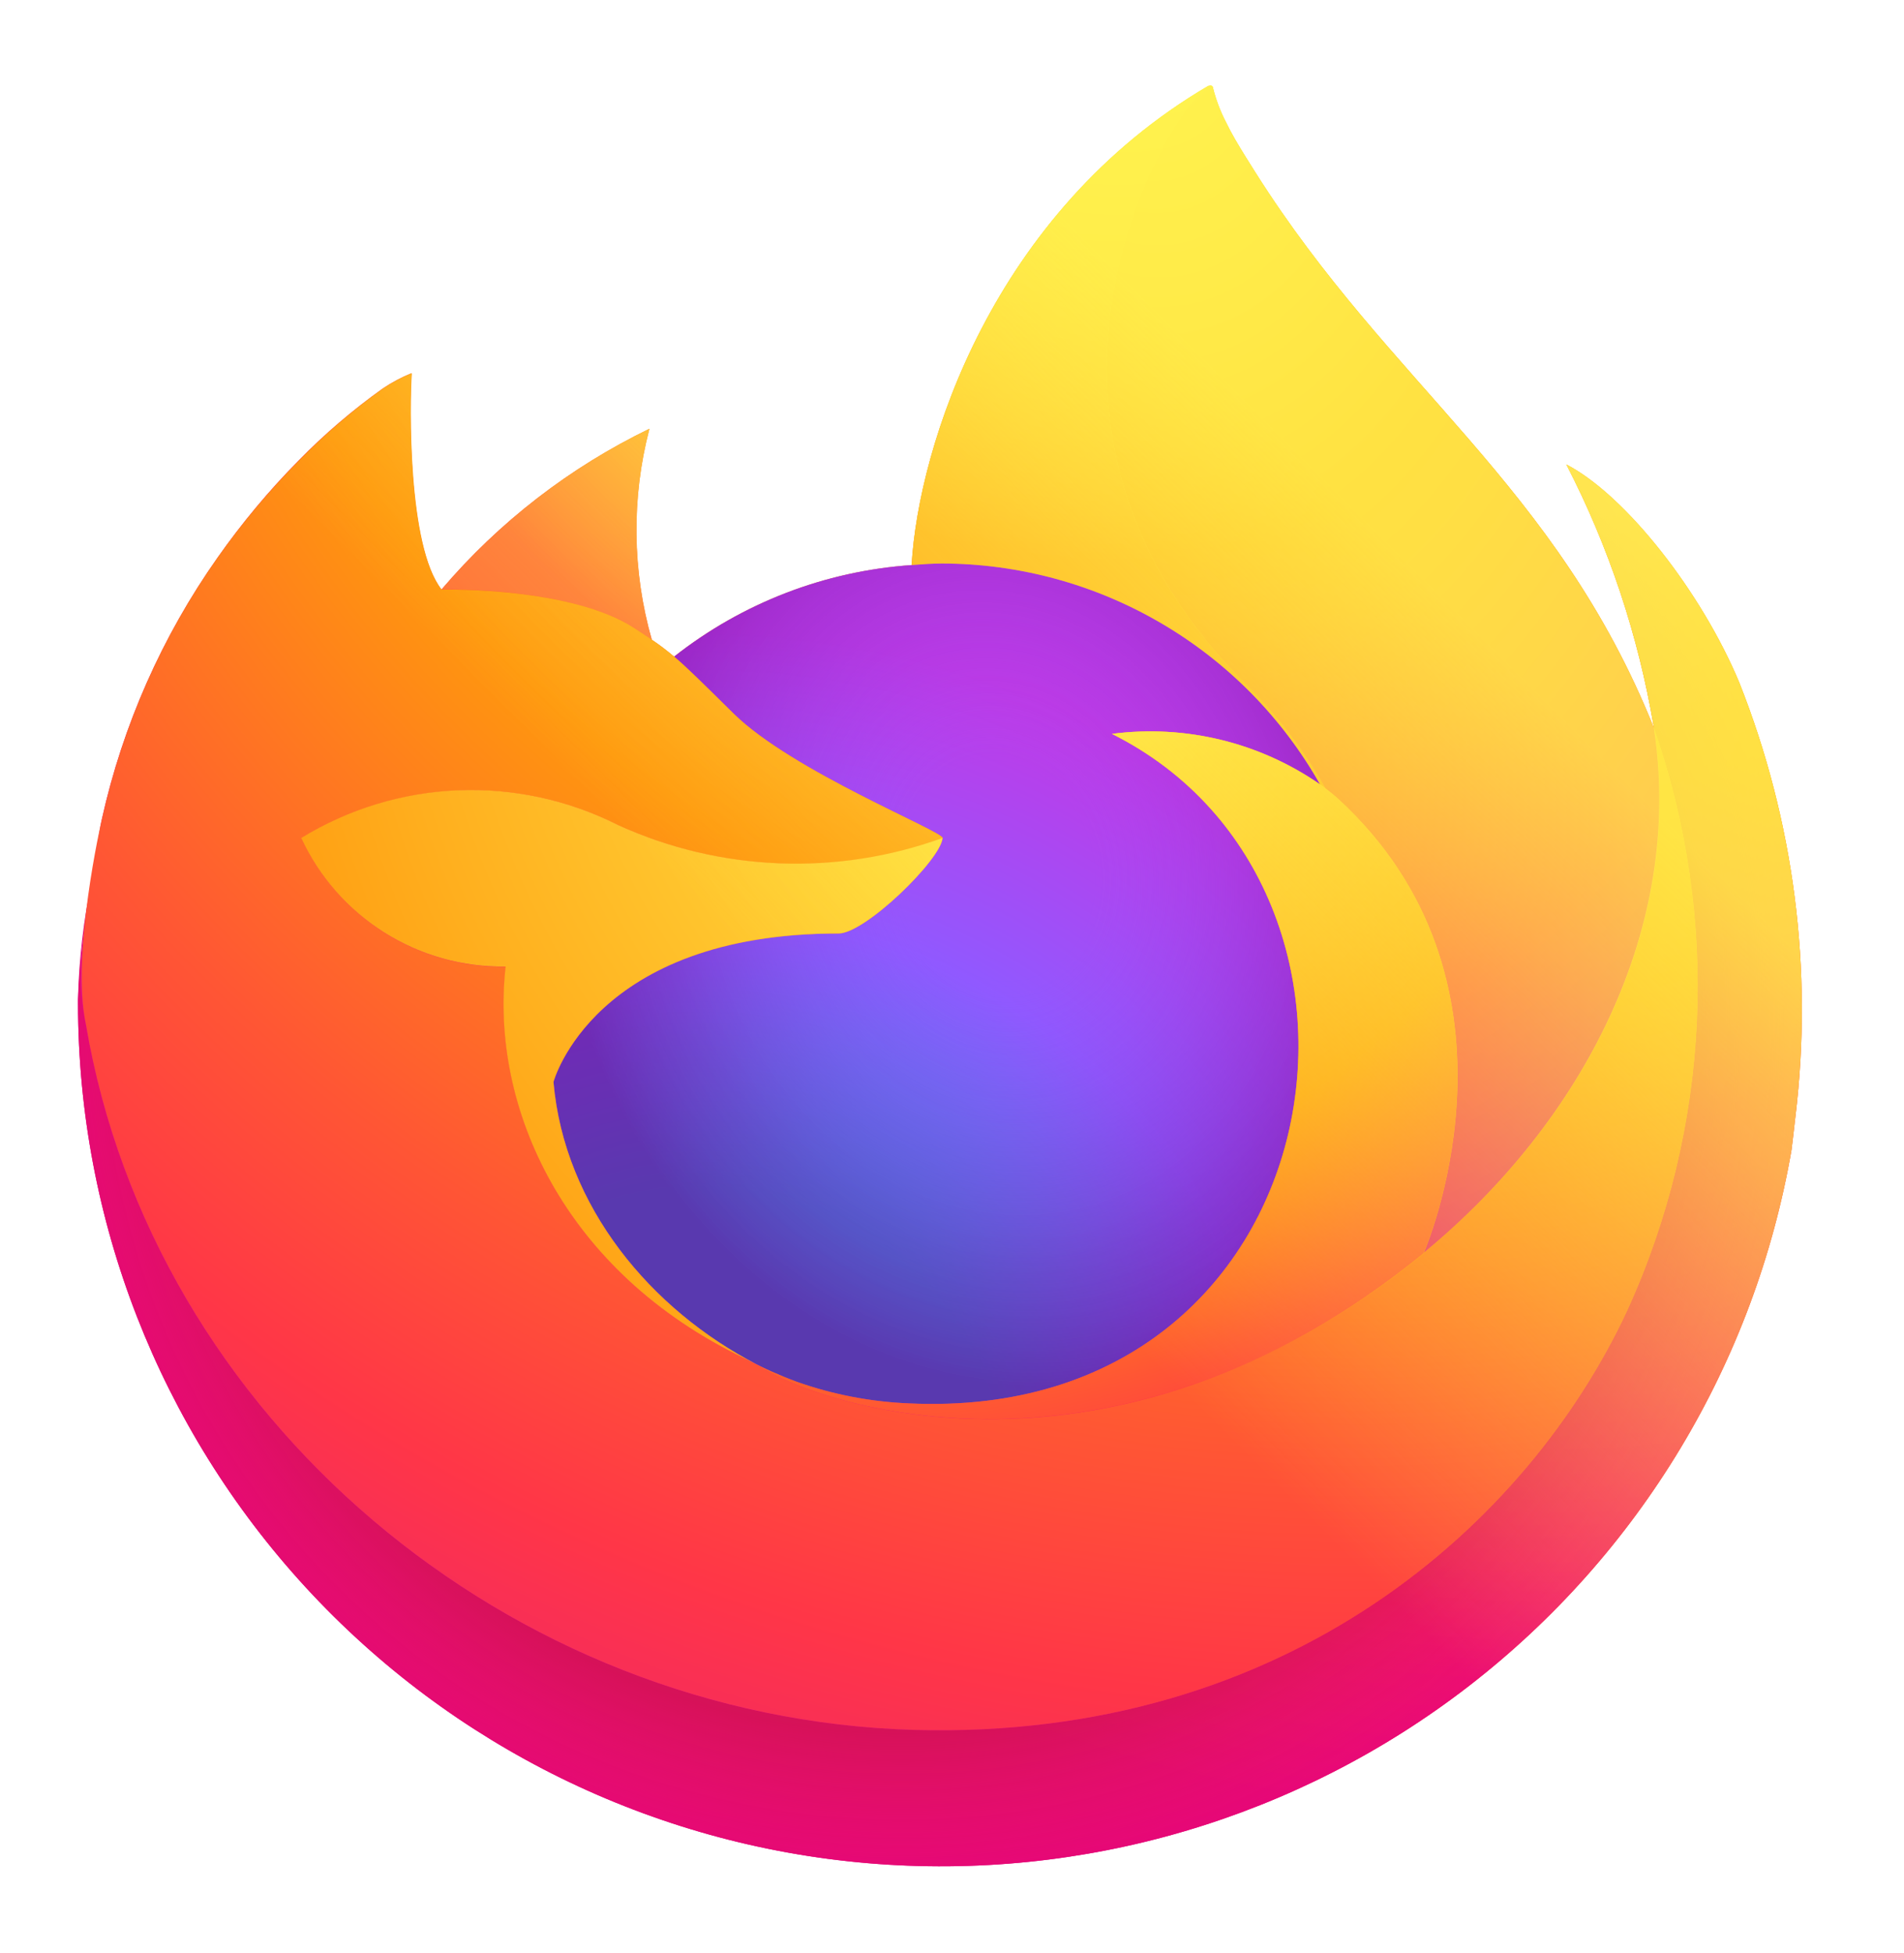
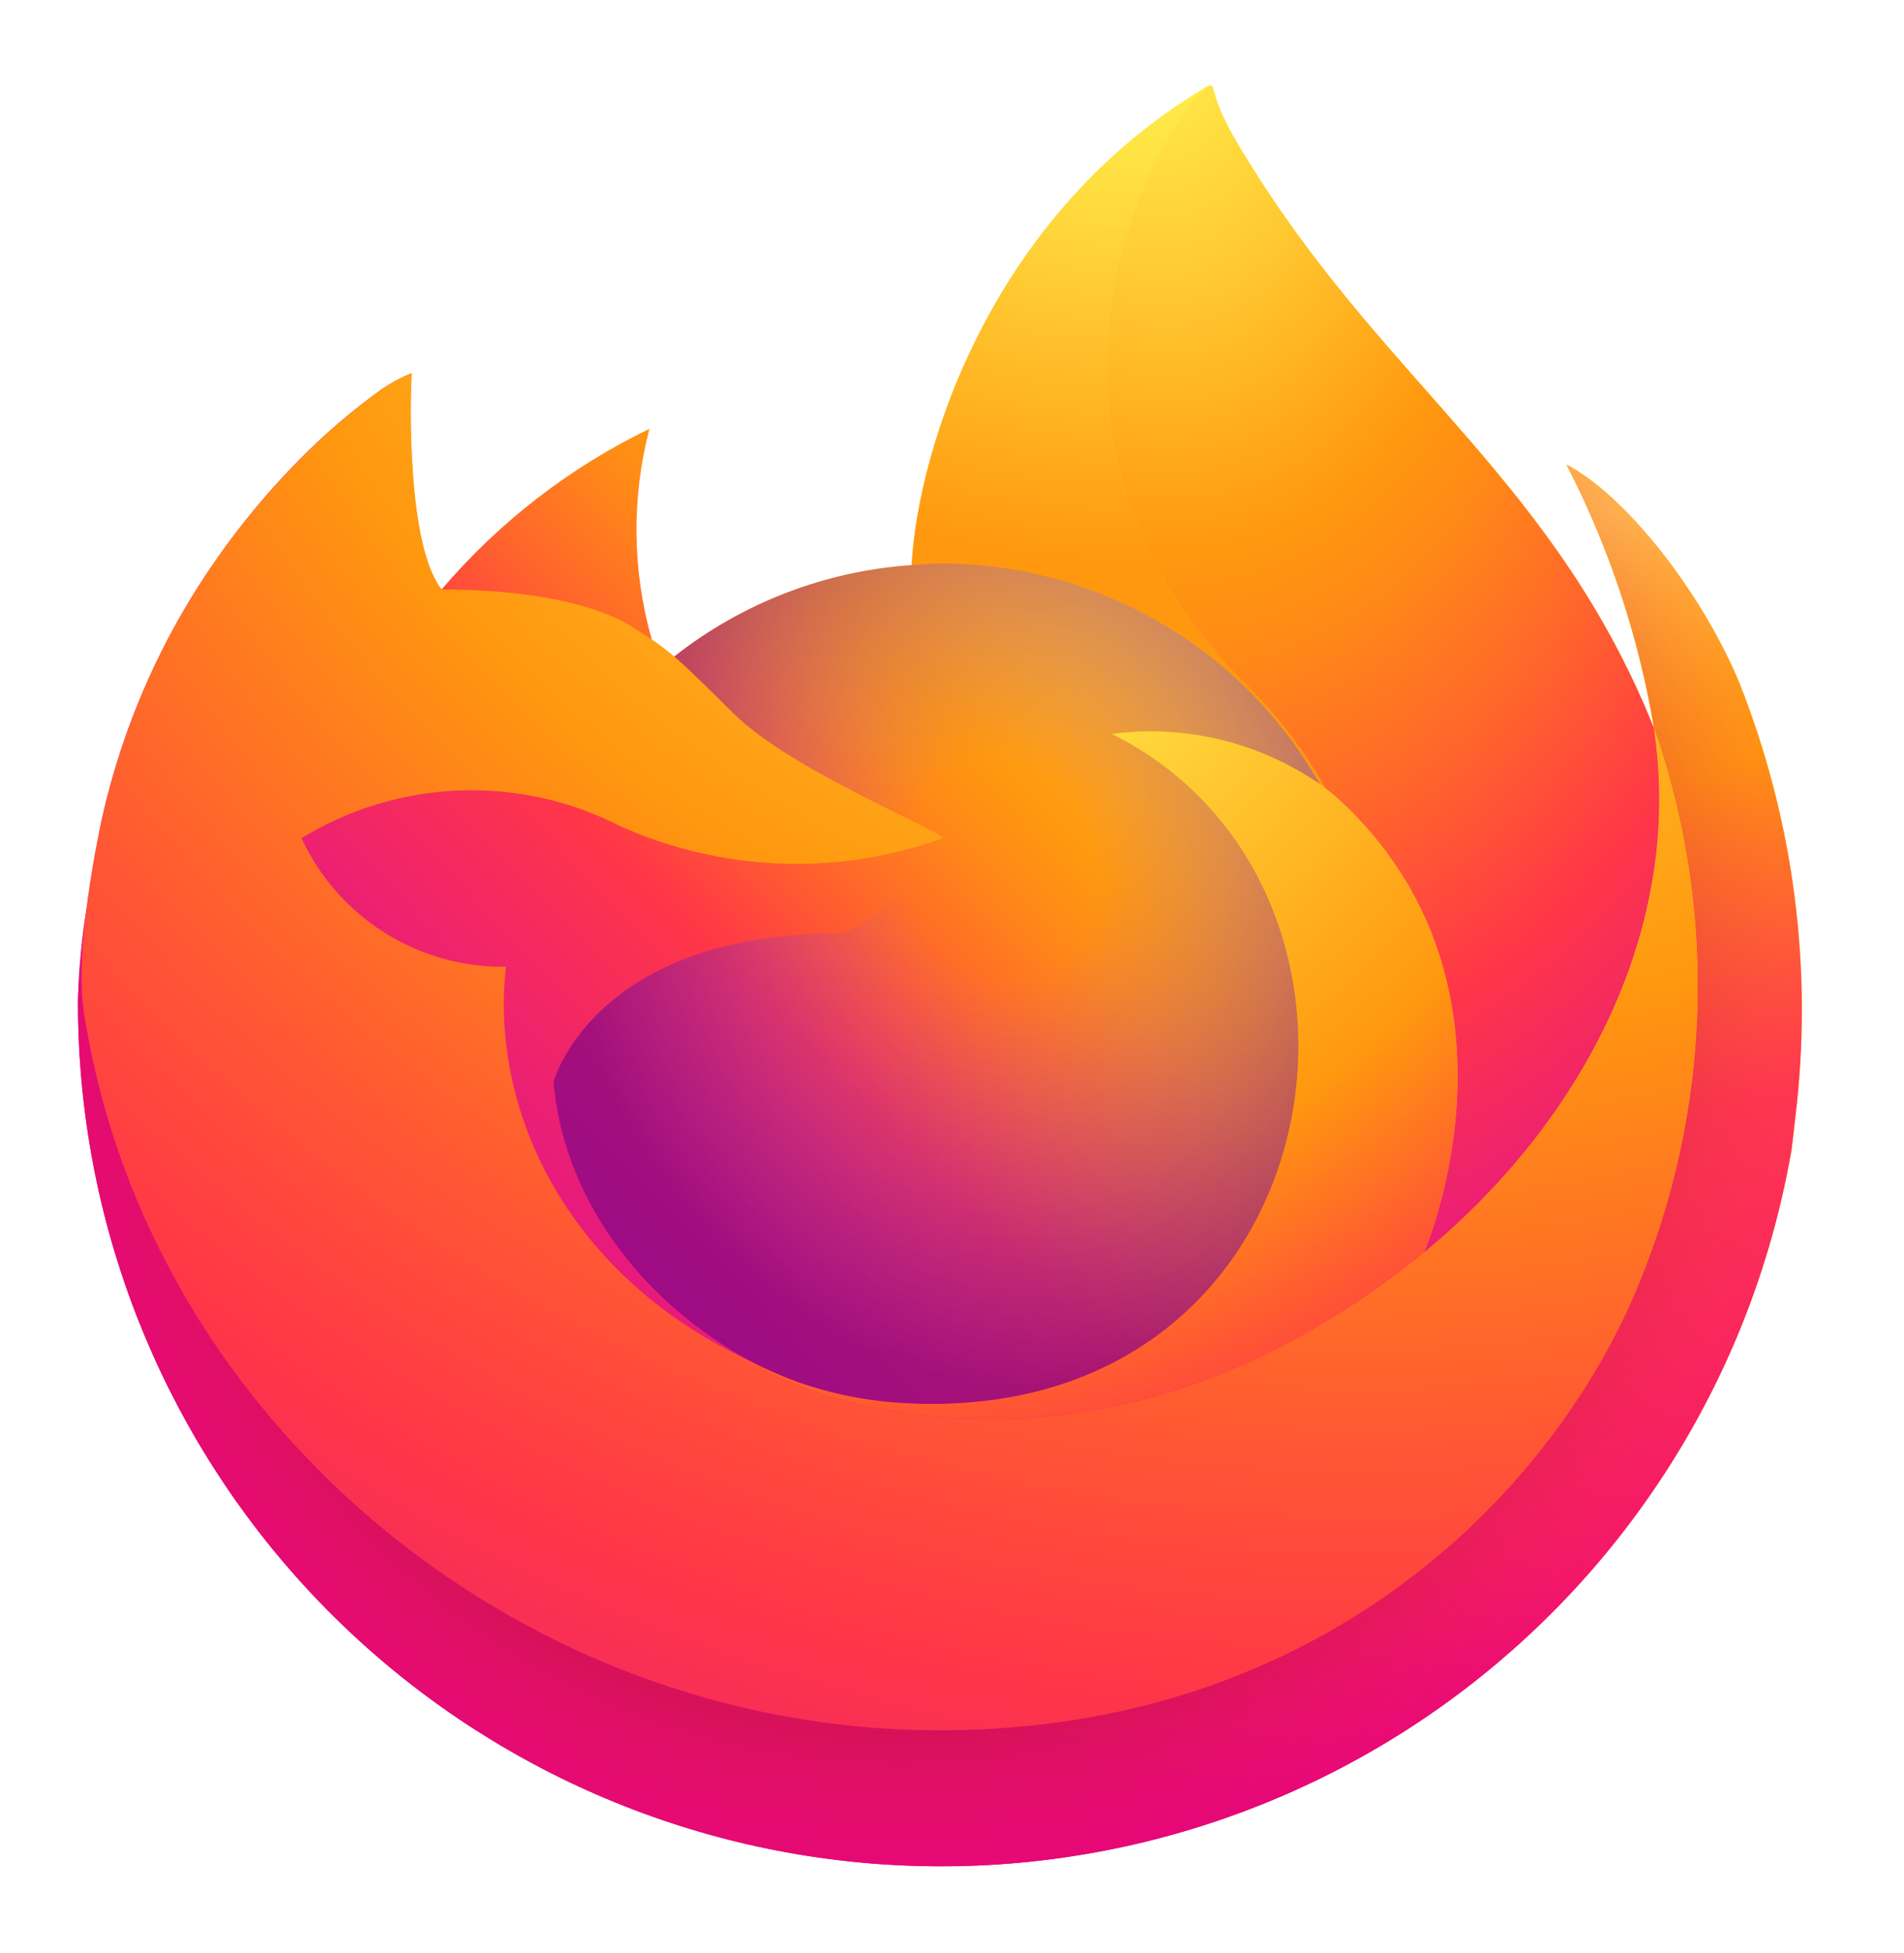
<svg xmlns="http://www.w3.org/2000/svg" width="39" height="40" viewBox="0 0 39 40" fill="none">
  <g filter="url(#filter0_d_160_1423)">
    <path d="M35.629 13.227C34.861 11.379 33.303 9.383 32.083 8.752C32.953 10.438 33.557 12.248 33.873 14.118L33.877 14.147C31.878 9.165 28.489 7.156 25.721 2.781C25.581 2.56 25.441 2.338 25.304 2.104C25.226 1.97 25.164 1.85 25.11 1.739C24.995 1.517 24.906 1.282 24.846 1.039C24.846 1.028 24.842 1.017 24.835 1.009C24.827 1 24.817 0.995 24.806 0.994C24.795 0.991 24.784 0.991 24.773 0.994C24.77 0.994 24.767 0.998 24.764 0.999C24.761 0.999 24.755 1.004 24.751 1.005L24.758 0.994C20.318 3.593 18.812 8.406 18.673 10.813C16.9 10.935 15.205 11.588 13.808 12.688C13.663 12.565 13.511 12.449 13.352 12.342C12.95 10.932 12.932 9.44 13.303 8.022C11.672 8.812 10.223 9.931 9.048 11.31H9.04C8.339 10.422 8.388 7.494 8.428 6.882C8.221 6.966 8.023 7.071 7.838 7.196C7.22 7.637 6.642 8.132 6.111 8.676C5.505 9.289 4.953 9.953 4.458 10.658V10.661V10.658C3.322 12.269 2.516 14.089 2.087 16.014L2.063 16.13C2.03 16.286 1.91 17.065 1.889 17.234C1.889 17.247 1.886 17.26 1.885 17.273C1.73 18.077 1.634 18.892 1.598 19.71L1.598 19.801C1.602 24.227 3.266 28.49 6.261 31.749C9.257 35.007 13.365 37.023 17.775 37.399C22.185 37.775 26.576 36.482 30.079 33.777C33.582 31.072 35.943 27.152 36.696 22.79C36.725 22.562 36.749 22.336 36.776 22.106C37.14 19.097 36.746 16.044 35.629 13.227V13.227ZM15.256 27.063C15.338 27.103 15.416 27.146 15.501 27.184L15.513 27.191C15.428 27.15 15.342 27.108 15.256 27.063V27.063ZM33.878 14.152V14.135L33.881 14.153L33.878 14.152Z" fill="url(#paint0_linear_160_1423)" />
    <path d="M35.629 13.227C34.861 11.379 33.303 9.383 32.083 8.752C32.953 10.438 33.557 12.248 33.873 14.118V14.135L33.877 14.153C35.239 18.052 35.042 22.327 33.327 26.084C31.3 30.43 26.397 34.886 18.721 34.669C10.427 34.434 3.123 28.28 1.757 20.219C1.509 18.948 1.757 18.304 1.882 17.271C1.712 18.073 1.617 18.89 1.598 19.71L1.598 19.801C1.602 24.227 3.266 28.491 6.261 31.749C9.257 35.007 13.365 37.023 17.775 37.399C22.185 37.775 26.576 36.482 30.079 33.777C33.582 31.072 35.943 27.152 36.696 22.79C36.725 22.562 36.749 22.336 36.776 22.106C37.14 19.097 36.746 16.044 35.629 13.227V13.227Z" fill="url(#paint1_radial_160_1423)" />
    <path d="M35.629 13.227C34.861 11.379 33.303 9.383 32.083 8.752C32.953 10.438 33.557 12.248 33.873 14.118V14.135L33.877 14.153C35.239 18.052 35.042 22.327 33.327 26.084C31.3 30.43 26.397 34.886 18.721 34.669C10.427 34.434 3.123 28.28 1.757 20.219C1.509 18.948 1.757 18.304 1.882 17.271C1.712 18.073 1.617 18.89 1.598 19.71L1.598 19.801C1.602 24.227 3.266 28.491 6.261 31.749C9.257 35.007 13.365 37.023 17.775 37.399C22.185 37.775 26.576 36.482 30.079 33.777C33.582 31.072 35.943 27.152 36.696 22.79C36.725 22.562 36.749 22.336 36.776 22.106C37.14 19.097 36.746 16.044 35.629 13.227V13.227Z" fill="url(#paint2_radial_160_1423)" />
    <path d="M27.04 15.305C27.078 15.331 27.113 15.358 27.149 15.385C26.705 14.598 26.153 13.877 25.508 13.244C20.014 7.749 24.068 1.33 24.751 1.004L24.758 0.994C20.318 3.593 18.812 8.406 18.673 10.813C18.879 10.799 19.084 10.782 19.294 10.782C20.87 10.784 22.416 11.204 23.777 11.999C25.137 12.793 26.263 13.934 27.04 15.305V15.305Z" fill="url(#paint3_radial_160_1423)" />
-     <path d="M19.306 16.402C19.276 16.841 17.723 18.358 17.18 18.358C12.153 18.358 11.337 21.399 11.337 21.399C11.56 23.959 13.344 26.068 15.501 27.184C15.6 27.235 15.699 27.281 15.799 27.326C15.972 27.403 16.145 27.473 16.318 27.538C17.058 27.8 17.834 27.95 18.618 27.982C27.428 28.395 29.135 17.447 22.777 14.27C24.277 14.075 25.796 14.443 27.039 15.305C26.263 13.934 25.137 12.793 23.777 11.999C22.416 11.204 20.87 10.784 19.294 10.781C19.084 10.781 18.879 10.799 18.673 10.813C16.9 10.935 15.205 11.588 13.809 12.688C14.078 12.916 14.382 13.221 15.023 13.852C16.223 15.034 19.299 16.258 19.306 16.402V16.402Z" fill="url(#paint4_radial_160_1423)" />
    <path d="M19.306 16.402C19.276 16.841 17.723 18.358 17.18 18.358C12.153 18.358 11.337 21.399 11.337 21.399C11.56 23.959 13.344 26.068 15.501 27.184C15.6 27.235 15.699 27.281 15.799 27.326C15.972 27.403 16.145 27.473 16.318 27.538C17.058 27.8 17.834 27.95 18.618 27.982C27.428 28.395 29.135 17.447 22.777 14.27C24.277 14.075 25.796 14.443 27.039 15.305C26.263 13.934 25.137 12.793 23.777 11.999C22.416 11.204 20.87 10.784 19.294 10.781C19.084 10.781 18.879 10.799 18.673 10.813C16.9 10.935 15.205 11.588 13.809 12.688C14.078 12.916 14.382 13.221 15.023 13.852C16.223 15.034 19.299 16.258 19.306 16.402V16.402Z" fill="url(#paint5_radial_160_1423)" />
-     <path d="M12.984 12.1C13.127 12.191 13.246 12.271 13.349 12.342C12.946 10.932 12.929 9.44 13.3 8.022C11.669 8.812 10.22 9.931 9.045 11.31C9.131 11.308 11.695 11.262 12.984 12.1V12.1Z" fill="url(#paint6_radial_160_1423)" />
    <path d="M1.76 20.219C3.124 28.28 10.43 34.434 18.723 34.669C26.399 34.886 31.303 30.43 33.329 26.084C35.044 22.327 35.241 18.052 33.879 14.153V14.136C33.879 14.123 33.876 14.116 33.879 14.12L33.882 14.149C34.509 18.244 32.427 22.21 29.171 24.892L29.161 24.915C22.818 30.081 16.748 28.032 15.519 27.195C15.433 27.154 15.347 27.112 15.262 27.067C11.563 25.299 10.035 21.93 10.363 19.04C9.485 19.053 8.622 18.811 7.879 18.344C7.136 17.876 6.544 17.203 6.176 16.406C7.146 15.812 8.253 15.475 9.391 15.43C10.529 15.384 11.659 15.63 12.674 16.145C14.768 17.096 17.15 17.189 19.311 16.406C19.304 16.263 16.228 15.038 15.029 13.857C14.388 13.225 14.084 12.921 13.814 12.693C13.668 12.569 13.516 12.454 13.358 12.347C13.253 12.275 13.135 12.198 12.993 12.105C11.704 11.266 9.14 11.312 9.055 11.315H9.047C8.346 10.427 8.395 7.499 8.436 6.887C8.228 6.97 8.03 7.075 7.845 7.2C7.227 7.642 6.649 8.137 6.118 8.68C5.51 9.292 4.955 9.954 4.458 10.658V10.661V10.658C3.322 12.269 2.516 14.089 2.087 16.014C2.078 16.05 1.45 18.795 1.76 20.219V20.219Z" fill="url(#paint7_radial_160_1423)" />
    <path d="M25.508 13.244C26.154 13.878 26.706 14.599 27.15 15.387C27.247 15.461 27.338 15.534 27.415 15.605C31.423 19.299 29.323 24.521 29.167 24.893C32.422 22.21 34.503 18.244 33.877 14.15C31.878 9.165 28.489 7.156 25.721 2.781C25.581 2.56 25.441 2.338 25.305 2.104C25.227 1.97 25.164 1.85 25.11 1.739C24.995 1.517 24.907 1.282 24.846 1.039C24.846 1.028 24.842 1.017 24.835 1.009C24.827 1 24.817 0.995 24.806 0.994C24.795 0.991 24.784 0.991 24.773 0.994C24.77 0.994 24.767 0.998 24.764 0.999C24.761 0.999 24.755 1.004 24.751 1.005C24.068 1.33 20.014 7.749 25.508 13.244V13.244Z" fill="url(#paint8_radial_160_1423)" />
    <path d="M27.412 15.602C27.335 15.532 27.244 15.459 27.147 15.385C27.111 15.358 27.076 15.331 27.038 15.305C25.794 14.443 24.275 14.075 22.775 14.27C29.133 17.449 27.427 28.395 18.616 27.982C17.832 27.95 17.056 27.8 16.316 27.538C16.143 27.474 15.97 27.403 15.797 27.326C15.697 27.28 15.598 27.235 15.499 27.184L15.511 27.191C16.74 28.03 22.809 30.079 29.154 24.911L29.164 24.888C29.322 24.519 31.422 19.295 27.412 15.602V15.602Z" fill="url(#paint9_radial_160_1423)" />
-     <path d="M11.337 21.399C11.337 21.399 12.153 18.358 17.18 18.358C17.723 18.358 19.278 16.841 19.306 16.402C17.144 17.185 14.762 17.091 12.669 16.141C11.653 15.626 10.523 15.38 9.385 15.425C8.248 15.471 7.141 15.807 6.17 16.402C6.538 17.199 7.13 17.872 7.873 18.339C8.616 18.807 9.479 19.049 10.357 19.036C10.03 21.926 11.558 25.296 15.256 27.063C15.339 27.102 15.416 27.145 15.501 27.183C13.342 26.068 11.56 23.959 11.337 21.399Z" fill="url(#paint10_radial_160_1423)" />
-     <path d="M35.629 13.227C34.861 11.379 33.303 9.383 32.083 8.752C32.953 10.438 33.557 12.248 33.873 14.118L33.877 14.147C31.878 9.165 28.489 7.156 25.721 2.781C25.581 2.56 25.441 2.338 25.304 2.104C25.226 1.97 25.164 1.85 25.11 1.739C24.995 1.517 24.906 1.282 24.846 1.039C24.846 1.028 24.842 1.017 24.835 1.009C24.827 1 24.817 0.995 24.806 0.994C24.795 0.991 24.784 0.991 24.773 0.994C24.77 0.994 24.767 0.998 24.764 0.999C24.761 0.999 24.755 1.004 24.751 1.005L24.758 0.994C20.318 3.593 18.812 8.406 18.673 10.813C18.879 10.799 19.083 10.781 19.294 10.781C20.869 10.784 22.416 11.204 23.776 11.999C25.137 12.793 26.263 13.934 27.039 15.305C25.796 14.443 24.277 14.075 22.777 14.27C29.135 17.448 27.429 28.395 18.618 27.982C17.834 27.95 17.058 27.8 16.318 27.538C16.145 27.474 15.972 27.403 15.799 27.326C15.699 27.28 15.599 27.235 15.501 27.184L15.513 27.191C15.428 27.15 15.342 27.108 15.256 27.063C15.338 27.103 15.416 27.146 15.501 27.184C13.342 26.068 11.56 23.959 11.337 21.399C11.337 21.399 12.153 18.358 17.18 18.358C17.723 18.358 19.278 16.841 19.306 16.402C19.299 16.258 16.222 15.034 15.023 13.852C14.382 13.221 14.078 12.916 13.808 12.688C13.663 12.565 13.511 12.449 13.352 12.342C12.95 10.932 12.932 9.44 13.303 8.022C11.672 8.812 10.223 9.931 9.048 11.31H9.04C8.339 10.422 8.388 7.494 8.428 6.882C8.221 6.966 8.023 7.071 7.838 7.196C7.22 7.637 6.642 8.132 6.111 8.676C5.505 9.289 4.953 9.953 4.458 10.658V10.661V10.658C3.322 12.269 2.516 14.089 2.087 16.014L2.063 16.13C2.03 16.286 1.88 17.076 1.859 17.246C1.859 17.258 1.859 17.232 1.859 17.246C1.723 18.061 1.635 18.884 1.598 19.71L1.598 19.801C1.602 24.227 3.266 28.49 6.261 31.749C9.257 35.007 13.365 37.023 17.775 37.399C22.185 37.775 26.576 36.482 30.079 33.777C33.582 31.072 35.943 27.152 36.696 22.79C36.725 22.562 36.749 22.336 36.776 22.106C37.14 19.097 36.746 16.044 35.629 13.227V13.227ZM33.876 14.135L33.879 14.153L33.876 14.135Z" fill="url(#paint11_linear_160_1423)" />
  </g>
  <defs>
    <filter id="filter0_d_160_1423" x="-0.681" y="0.231" width="39.511" height="39.511" filterUnits="userSpaceOnUse" color-interpolation-filters="sRGB">
      <feFlood flood-opacity="0" result="BackgroundImageFix" />
      <feColorMatrix in="SourceAlpha" type="matrix" values="0 0 0 0 0 0 0 0 0 0 0 0 0 0 0 0 0 0 127 0" result="hardAlpha" />
      <feOffset dy="0.76" />
      <feGaussianBlur stdDeviation="0.76" />
      <feColorMatrix type="matrix" values="0 0 0 0 0 0 0 0 0 0 0 0 0 0 0 0 0 0 0.25 0" />
      <feBlend mode="normal" in2="BackgroundImageFix" result="effect1_dropShadow_160_1423" />
      <feBlend mode="normal" in="SourceGraphic" in2="effect1_dropShadow_160_1423" result="shape" />
    </filter>
    <linearGradient id="paint0_linear_160_1423" x1="33.289" y1="6.642" x2="3.946" y2="34.953" gradientUnits="userSpaceOnUse">
      <stop offset="0.048" stop-color="#FFF44F" />
      <stop offset="0.111" stop-color="#FFE847" />
      <stop offset="0.225" stop-color="#FFC830" />
      <stop offset="0.368" stop-color="#FF980E" />
      <stop offset="0.401" stop-color="#FF8B16" />
      <stop offset="0.462" stop-color="#FF672A" />
      <stop offset="0.534" stop-color="#FF3647" />
      <stop offset="0.705" stop-color="#E31587" />
    </linearGradient>
    <radialGradient id="paint1_radial_160_1423" cx="0" cy="0" r="1" gradientUnits="userSpaceOnUse" gradientTransform="translate(31.934 5.039) scale(36.85 36.85)">
      <stop offset="0.129" stop-color="#FFBD4F" />
      <stop offset="0.186" stop-color="#FFAC31" />
      <stop offset="0.247" stop-color="#FF9D17" />
      <stop offset="0.283" stop-color="#FF980E" />
      <stop offset="0.403" stop-color="#FF563B" />
      <stop offset="0.467" stop-color="#FF3750" />
      <stop offset="0.71" stop-color="#F5156C" />
      <stop offset="0.782" stop-color="#EB0878" />
      <stop offset="0.86" stop-color="#E50080" />
    </radialGradient>
    <radialGradient id="paint2_radial_160_1423" cx="0" cy="0" r="1" gradientUnits="userSpaceOnUse" gradientTransform="translate(18.468 20.104) scale(36.85 36.85)">
      <stop offset="0.3" stop-color="#960E18" />
      <stop offset="0.351" stop-color="#B11927" stop-opacity="0.74" />
      <stop offset="0.435" stop-color="#DB293D" stop-opacity="0.343" />
      <stop offset="0.497" stop-color="#F5334B" stop-opacity="0.094" />
      <stop offset="0.53" stop-color="#FF3750" stop-opacity="0" />
    </radialGradient>
    <radialGradient id="paint3_radial_160_1423" cx="0" cy="0" r="1" gradientUnits="userSpaceOnUse" gradientTransform="translate(22.911 -3.324) scale(26.696 26.696)">
      <stop offset="0.132" stop-color="#FFF44F" />
      <stop offset="0.252" stop-color="#FFDC3E" />
      <stop offset="0.506" stop-color="#FF9D12" />
      <stop offset="0.526" stop-color="#FF980E" />
    </radialGradient>
    <radialGradient id="paint4_radial_160_1423" cx="0" cy="0" r="1" gradientUnits="userSpaceOnUse" gradientTransform="translate(14.392 29.73) scale(17.546 17.546)">
      <stop offset="0.353" stop-color="#3A8EE6" />
      <stop offset="0.472" stop-color="#5C79F0" />
      <stop offset="0.669" stop-color="#9059FF" />
      <stop offset="1" stop-color="#C139E6" />
    </radialGradient>
    <radialGradient id="paint5_radial_160_1423" cx="0" cy="0" r="1" gradientUnits="userSpaceOnUse" gradientTransform="translate(20.482 17.084) rotate(-13.592) scale(9.303 10.891)">
      <stop offset="0.206" stop-color="#9059FF" stop-opacity="0" />
      <stop offset="0.278" stop-color="#8C4FF3" stop-opacity="0.064" />
      <stop offset="0.747" stop-color="#7716A8" stop-opacity="0.45" />
      <stop offset="0.975" stop-color="#6E008B" stop-opacity="0.6" />
    </radialGradient>
    <radialGradient id="paint6_radial_160_1423" cx="0" cy="0" r="1" gradientUnits="userSpaceOnUse" gradientTransform="translate(18.003 3.531) scale(12.623)">
      <stop stop-color="#FFE226" />
      <stop offset="0.121" stop-color="#FFDB27" />
      <stop offset="0.295" stop-color="#FFC82A" />
      <stop offset="0.502" stop-color="#FFA930" />
      <stop offset="0.732" stop-color="#FF7E37" />
      <stop offset="0.792" stop-color="#FF7139" />
    </radialGradient>
    <radialGradient id="paint7_radial_160_1423" cx="0" cy="0" r="1" gradientUnits="userSpaceOnUse" gradientTransform="translate(27.925 -4.475) scale(53.855 53.855)">
      <stop offset="0.113" stop-color="#FFF44F" />
      <stop offset="0.456" stop-color="#FF980E" />
      <stop offset="0.622" stop-color="#FF5634" />
      <stop offset="0.716" stop-color="#FF3647" />
      <stop offset="0.904" stop-color="#E31587" />
    </radialGradient>
    <radialGradient id="paint8_radial_160_1423" cx="0" cy="0" r="1" gradientUnits="userSpaceOnUse" gradientTransform="translate(23.386 -1.481) rotate(83.976) scale(39.471 25.905)">
      <stop stop-color="#FFF44F" />
      <stop offset="0.06" stop-color="#FFE847" />
      <stop offset="0.168" stop-color="#FFC830" />
      <stop offset="0.304" stop-color="#FF980E" />
      <stop offset="0.356" stop-color="#FF8B16" />
      <stop offset="0.455" stop-color="#FF672A" />
      <stop offset="0.57" stop-color="#FF3647" />
      <stop offset="0.737" stop-color="#E31587" />
    </radialGradient>
    <radialGradient id="paint9_radial_160_1423" cx="0" cy="0" r="1" gradientUnits="userSpaceOnUse" gradientTransform="translate(17.706 8.207) scale(33.622 33.622)">
      <stop offset="0.137" stop-color="#FFF44F" />
      <stop offset="0.48" stop-color="#FF980E" />
      <stop offset="0.592" stop-color="#FF5634" />
      <stop offset="0.655" stop-color="#FF3647" />
      <stop offset="0.904" stop-color="#E31587" />
    </radialGradient>
    <radialGradient id="paint10_radial_160_1423" cx="0" cy="0" r="1" gradientUnits="userSpaceOnUse" gradientTransform="translate(26.581 10.174) scale(36.8 36.8)">
      <stop offset="0.094" stop-color="#FFF44F" />
      <stop offset="0.231" stop-color="#FFE141" />
      <stop offset="0.509" stop-color="#FFAF1E" />
      <stop offset="0.626" stop-color="#FF980E" />
    </radialGradient>
    <linearGradient id="paint11_linear_160_1423" x1="32.937" y1="6.49" x2="7.968" y2="31.459" gradientUnits="userSpaceOnUse">
      <stop offset="0.167" stop-color="#FFF44F" stop-opacity="0.8" />
      <stop offset="0.266" stop-color="#FFF44F" stop-opacity="0.634" />
      <stop offset="0.489" stop-color="#FFF44F" stop-opacity="0.217" />
      <stop offset="0.6" stop-color="#FFF44F" stop-opacity="0" />
    </linearGradient>
  </defs>
</svg>